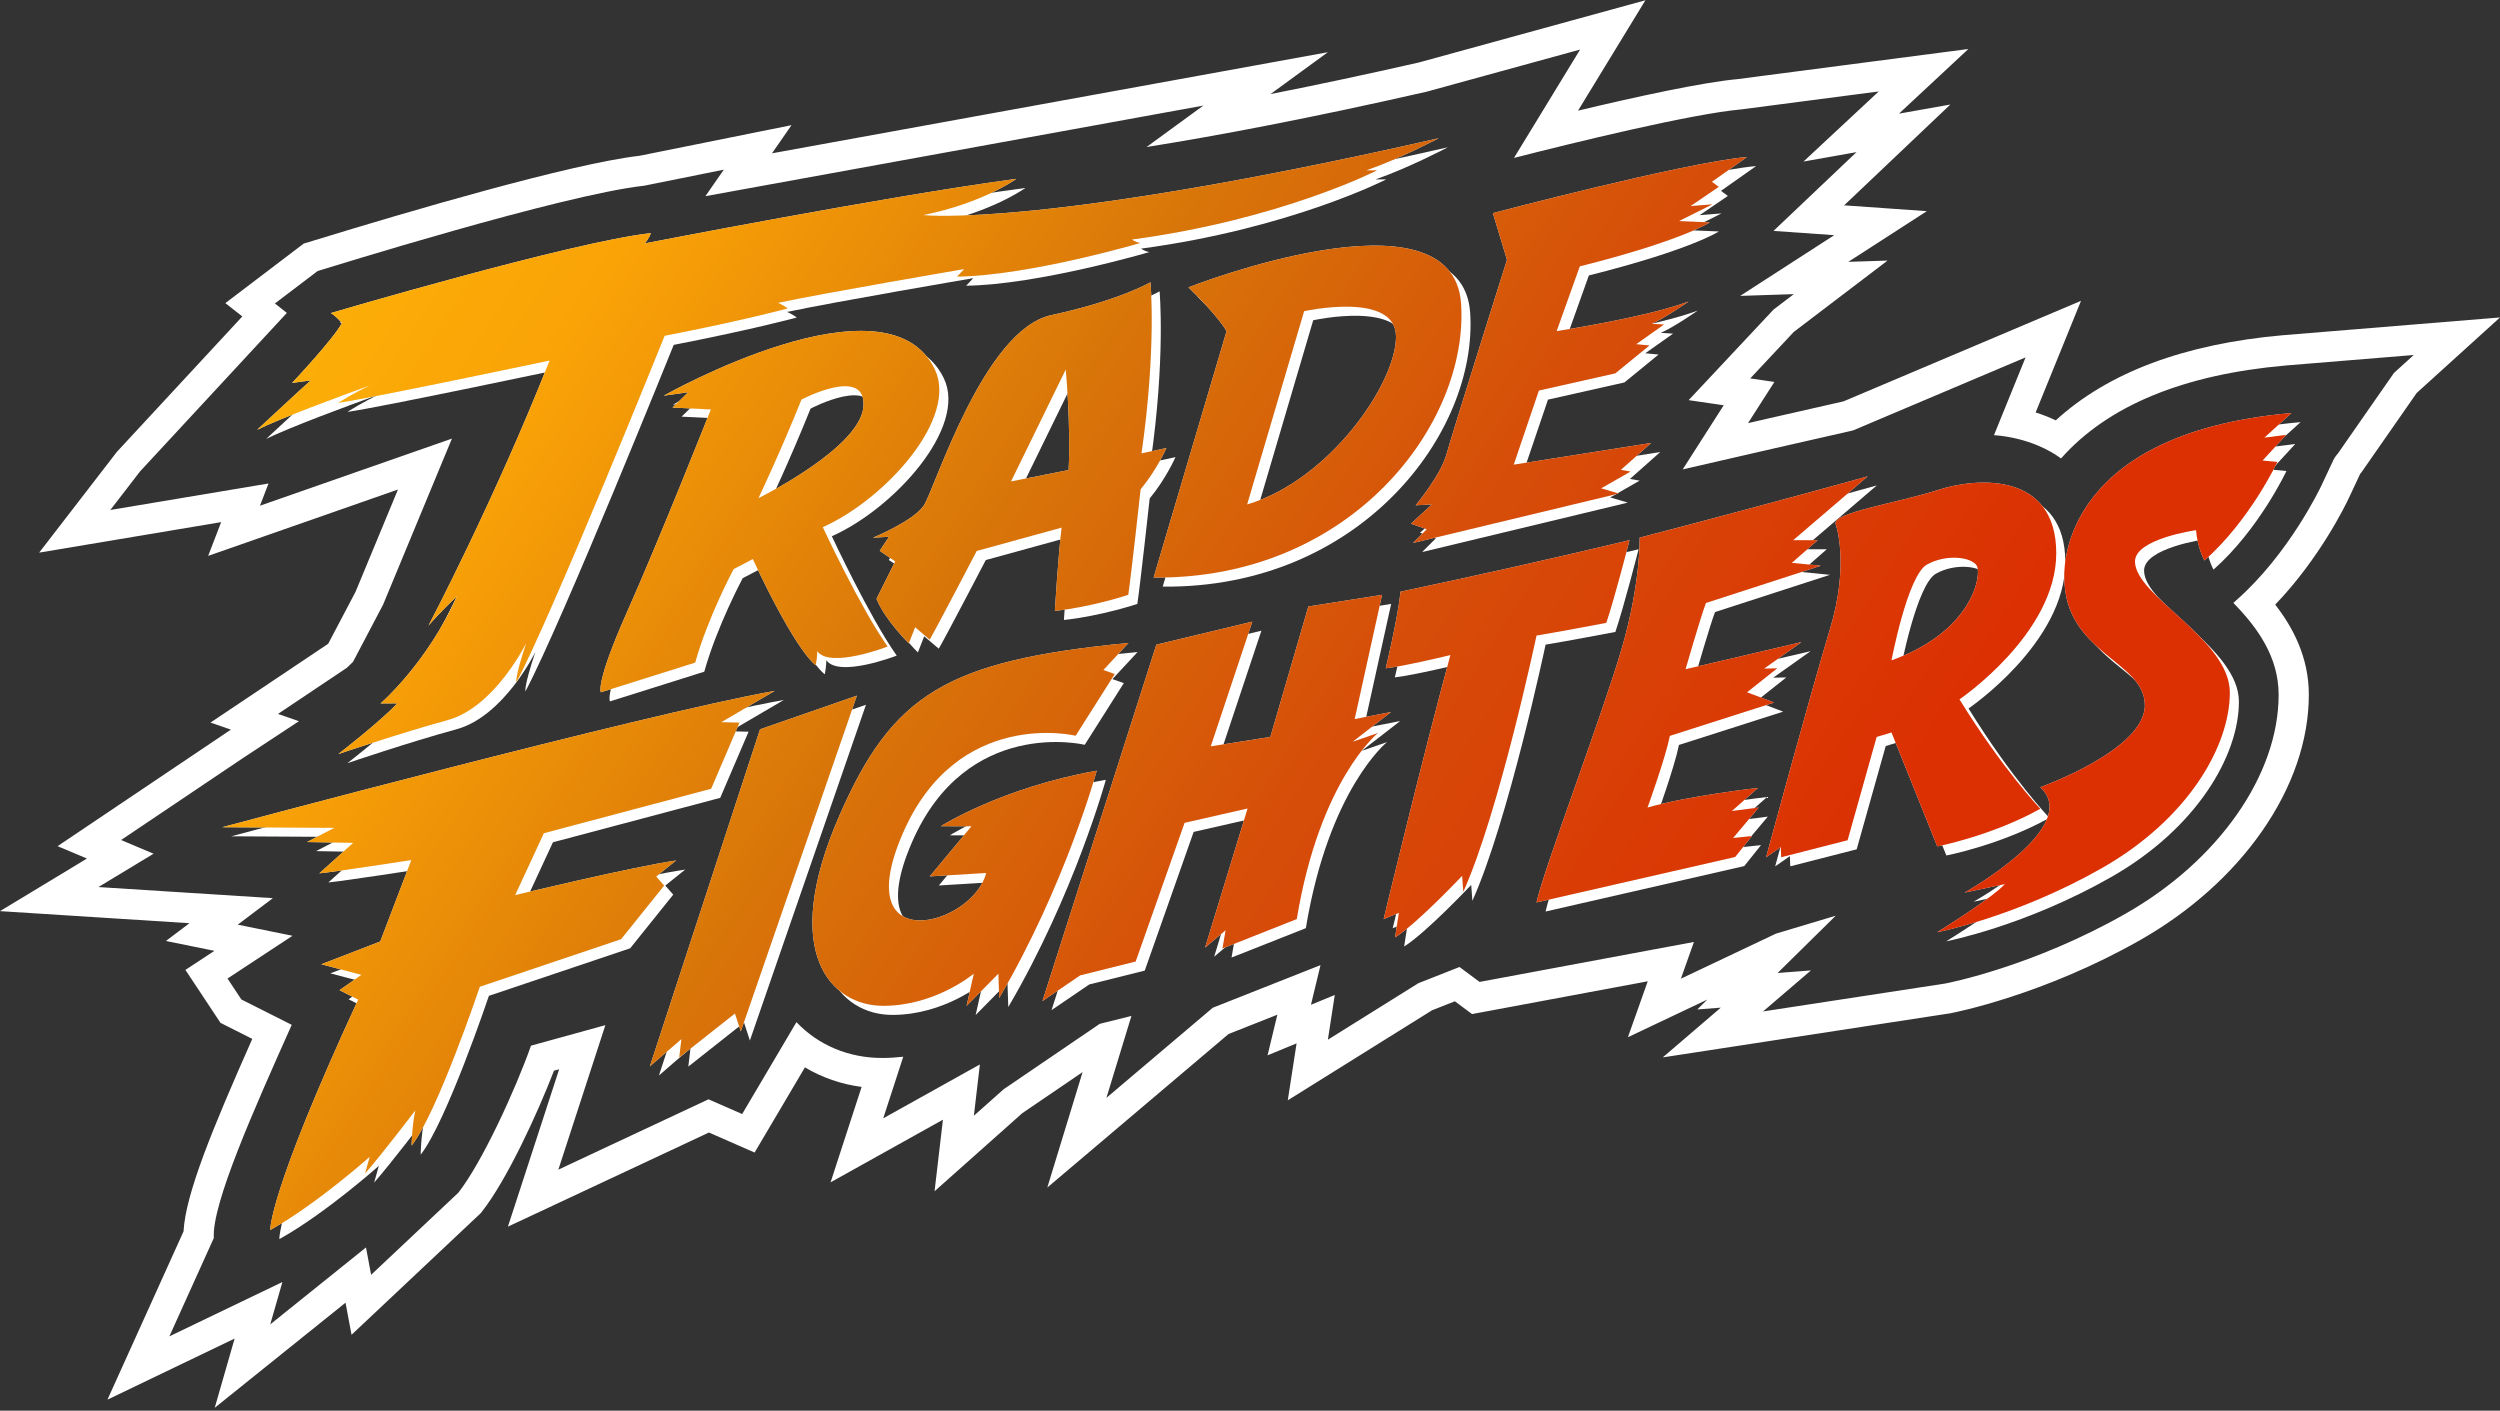
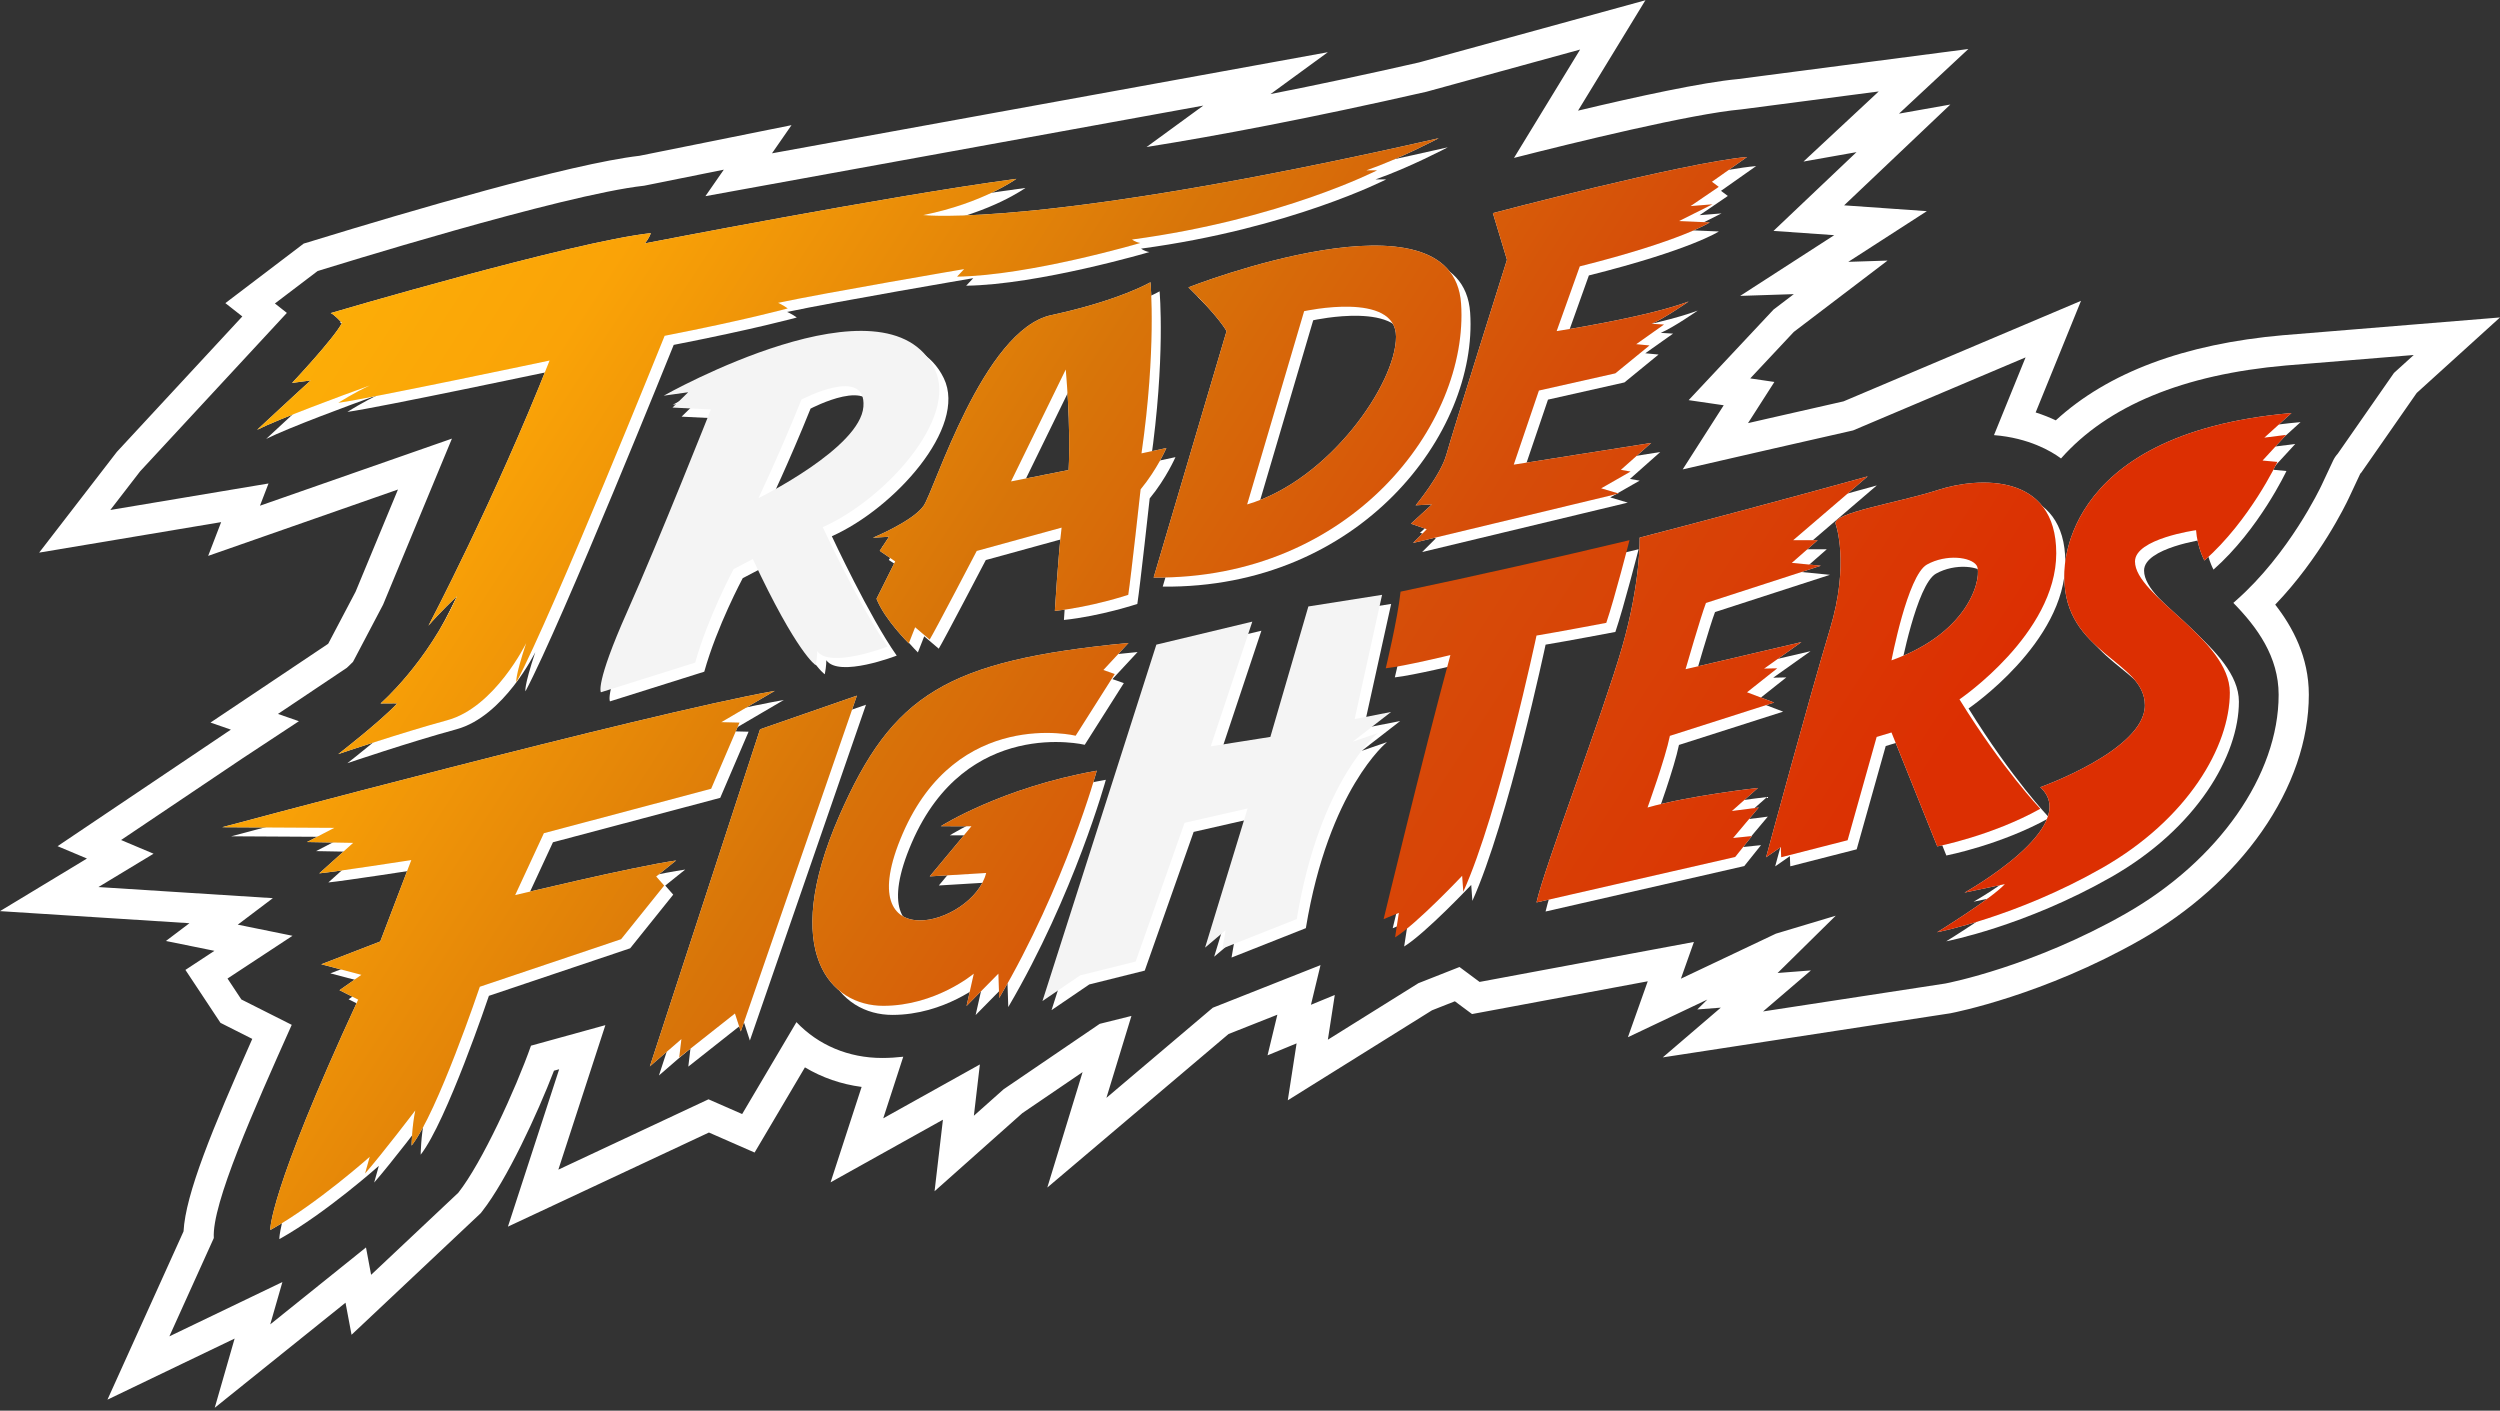
<svg xmlns="http://www.w3.org/2000/svg" width="498" height="281" viewBox="0 0 498 281" fill="none">
  <rect x="0" y="0" width="498" height="281" fill="#333333" stroke="none" />
  <path d="M314.748 9.887L301.586 31.458C313.547 28.406 336.886 22.681 346.893 21.788L374.243 18.217L359.253 32.182L369.816 30.306L353.282 45.995L365.376 46.846L346.64 58.941L357.329 58.591L353.294 61.661L336.379 79.709L343.365 80.729L335.191 93.505L353.517 89.295L369.128 85.742L403.494 71.192L397.202 86.677C404.223 87.232 408.717 89.982 410.352 91.177C410.419 91.225 410.485 91.279 410.551 91.328C419.847 80.825 434.891 74.6 455.358 72.803L480.82 70.715L476.881 74.287L465.698 90.35C465.318 90.766 464.998 91.237 464.757 91.75L462.446 96.678C462.187 97.227 455.998 110.281 445.484 119.558L444.88 120.095C449.652 124.957 453.905 130.826 453.905 138.403C453.905 154.352 441.931 171.471 423.394 182.015C405.02 192.475 388.226 195.781 387.52 195.914L351.2 201.481L360.737 193.308L354.096 193.82L365.678 182.408L353.758 185.985L334.835 194.955L337.429 187.637L294.733 195.6L290.734 192.626L282.542 195.853L264.512 207.109L265.887 198.2L261.14 200.154L263.046 192.252L241.589 200.739L220.398 218.691L225.381 202.374L219.065 203.949L199.925 216.978L193.995 222.256L195.19 212.038L175.941 222.769L179.928 210.5C178.571 210.656 177.166 210.747 175.718 210.747C169.028 210.747 163.002 208.189 158.653 203.611L147.837 221.918L141.135 218.981L111.222 232.994L120.59 204.208L105.775 208.298C102.686 217.038 96.02 231.582 91.297 237.59L73.925 253.943L72.905 248.49L53.831 263.818L56.256 255.379L33.738 266.201L42.593 246.614C42.159 239.882 50.574 221.02 58.114 204.148L48.077 199.093L45.32 194.924L58.265 186.407L47.365 184.193L54.35 178.915L19.605 176.701L30.589 170.06L24.117 167.333L48.3 151.07L59.544 143.663L55.37 142.215L69.081 133.034C69.081 133.034 69.551 132.612 70.317 131.84L76.313 120.445L90.025 87.37L51.786 100.738L53.487 96.31L21.975 101.588L27.911 93.891L57.143 62.331L54.76 60.455L63.278 53.982C65.28 53.391 112.03 38.775 128.311 36.995L144.182 33.798L140.52 39.077L239.701 21.034L228.391 29.286C242.639 27.018 260.959 23.556 284.141 18.278L314.76 9.869M327.826 0.036L313.155 4.066L282.669 12.438C272.281 14.803 262.401 16.908 253.081 18.742L264.512 10.399L238.61 15.111L153.779 30.541L157.67 24.931L142.981 27.893L127.37 31.036C113.653 32.616 81.049 42.225 62.759 47.835C62.12 48.028 61.715 48.155 61.565 48.203L60.503 48.517L59.622 49.187L51.105 55.659L44.892 60.382L48.27 63.036L23.483 89.795L23.296 89.994L23.127 90.212L17.192 97.909L7.8 110.082L22.965 107.542L44.053 104.007L41.465 110.733L53.765 106.432L79.275 97.51L70.83 117.875L65.395 128.202C65.395 128.202 65.335 128.257 65.311 128.281L51.998 137.196L41.93 143.934L45.995 145.346L44.964 146.027L44.94 146.045L44.916 146.064L20.733 162.326L11.467 168.558L17.318 171.019L16.468 171.538L0 181.497L19.206 182.721L37.737 183.904L33.05 187.444L42.714 189.405L41.99 189.881L36.935 193.205L40.277 198.248L43.034 202.416L43.92 203.749L45.35 204.473L50.254 206.947C42.243 225.007 36.959 237.88 36.561 245.293L28.231 263.716L21.402 278.814L36.338 271.636L46.737 266.641L42.774 280.431L57.601 268.517L68.827 259.499L70.028 265.887L78.057 258.329L95.429 241.976L95.761 241.662L96.039 241.306C100.961 235.038 107.005 221.961 110.353 213.28L111.384 212.997L105.485 231.118L101.178 244.346L113.779 238.447L141.22 225.598L145.418 227.438L150.316 229.585L153.037 224.983L160.342 212.617C163.75 214.656 167.574 215.983 171.634 216.514L170.204 220.905L165.451 235.521L178.879 228.035L187.831 223.046L186.166 237.295L198.001 226.762L203.641 221.744L215.651 213.564L214.626 216.924L208.623 236.559L224.289 223.288L244.726 205.975L254.45 202.127L252.496 210.222L258.281 207.839L256.525 219.18L267.691 212.213L285.257 201.252L289.811 199.455L291.114 200.426L293.231 202L295.825 201.518L328.23 195.473L324.279 206.615L337.405 200.39L340.101 199.111L338.099 201.083L342.786 200.721L331.222 210.632L352.099 207.429L388.419 201.861L388.534 201.843L388.642 201.819C389.39 201.674 407.119 198.188 426.362 187.239C436.23 181.623 444.585 174.168 450.527 165.674C456.673 156.891 459.919 147.451 459.919 138.385C459.919 130.911 456.734 124.951 453.223 120.445C462.133 111.161 467.26 100.551 467.881 99.23L470.161 94.362L470.385 94.114L470.614 93.782L481.405 78.28L484.838 75.167L498 63.236L480.295 64.683L454.834 66.77H454.815H454.797C435.12 68.502 419.913 74.202 409.514 83.733C408.356 83.19 407.016 82.641 405.502 82.159L409.049 73.436L414.538 59.924L401.105 65.612L367.234 79.951L352.147 83.383L348.202 84.288L348.42 83.95L353.457 76.084L348.649 75.378L357.323 66.119L360.955 63.356L375.999 51.907L368.181 52.16L368.621 51.877L383.829 42.062L367.349 40.904L373.942 34.649L388.51 20.823L378.279 22.639L378.327 22.591L392.099 9.76L373.435 12.197L346.206 15.75C339.07 16.408 325.986 19.261 314.344 22.042L319.869 12.987L327.796 0L327.826 0.036Z" fill="white" />
  <path d="M145.496 145.666L149.115 145.756L143.47 158.93L110.148 167.78L104.429 180.115C104.429 180.115 127.538 174.536 136.496 173.215L132.521 176.406L134.107 178.216L125.53 188.899L97.389 198.369C97.361 198.454 88.948 223.456 83.799 230.014C83.799 230.014 83.841 226.352 84.535 223.01C84.535 223.01 77.924 231.703 74.534 235.563L75.463 232.24C75.463 232.24 64.966 241.596 55.876 246.705C55.797 246.747 55.719 246.79 55.647 246.832C55.647 246.832 55.194 239.768 73.158 200.933L69.436 199.057L73.804 195.998L65.805 193.893L77.556 189.351L83.745 173.136C83.685 173.146 68.412 175.501 65.407 175.784L72.163 169.71L62.964 169.541L68.411 166.718L46.062 166.591C46.13 166.573 129.908 144.12 156.143 139.429L145.496 145.666Z" fill="white" />
  <path d="M149.375 207.273L148.211 203.696L137.112 212.467L137.546 208.792L131.26 214.234L153.211 147.083L172.503 140.382L149.375 207.273Z" fill="white" />
  <path d="M221.598 135.278L223.866 136.074L216.079 148.362C216.017 148.347 192.509 142.695 181.623 167.87C170.723 193.079 195.696 186.154 198.254 175.706L187.016 176.388L195.322 166.404L189.23 166.392L189.235 166.38C189.235 166.38 201.312 158.707 220.283 155.335C220.283 155.335 214.046 178.113 200.847 200.607L200.691 195.757L194.345 202.199L195.793 195.757C195.75 195.793 188.175 202.169 177.763 202.169C167.321 202.169 157.072 191.607 168.992 164.336C179.584 140.104 190.279 133.408 226.605 129.886L221.598 135.278Z" fill="white" />
  <path d="M271.66 145.05L278.915 143.631L271.255 149.568L276.292 147.825C276.276 147.839 264.707 157.135 260.126 184.887L245.323 190.744L245.95 187.113L241.86 190.576L250.33 162.858L237.776 165.716L228.035 193.344L216.984 196.101L209.467 201.216L232.155 130.223L251.27 125.639L242.989 150.479L254.866 148.604L262.437 122.617L277.119 120.301L271.66 145.05Z" fill="white" />
  <path d="M326.408 109.412C326.408 109.412 323.472 120.908 321.782 125.881C321.544 125.926 312.301 127.687 307.883 128.413C307.883 128.413 300.452 163.557 293.297 179.452L293.068 176.273C293.068 176.273 284.062 185.828 279.707 188.543L280.461 183.65L277.426 184.899C277.426 184.899 285.214 152.597 290.727 132.298C290.684 132.309 281.616 134.513 277.849 134.935C277.849 134.935 280.189 125.295 280.805 119.667C296.621 116.331 311.774 112.905 326.408 109.412Z" fill="white" />
  <path d="M452.862 88.992L457.216 88.438L452.511 93.547L455.461 93.825C455.461 93.825 450.014 105.449 440.929 113.466C440.929 113.466 439.53 110.956 439.264 107.421C439.217 107.428 427.097 109.119 427.097 113.653C427.097 120.578 445.99 129.107 445.99 139.772C445.99 150.437 437.672 164.969 420.51 174.735C403.355 184.501 387.683 187.511 387.683 187.511C387.683 187.511 398.444 180.888 401.183 177.926L393.136 179.621C393.136 179.621 416.734 166.465 408.229 158.623C408.319 158.591 429.064 151.202 429.064 142.312C429.064 133.402 413.031 131.984 413.031 116.856C413.024 116.761 410.961 88.245 458.272 84.089L452.862 88.992Z" fill="white" />
  <path d="M359.018 109.412H363.898L358.735 113.936L364.526 114.503L341.633 121.923C340.596 124.624 337.576 135.107 337.574 135.115L360.659 129.716L353.221 134.995L355.833 134.94L349.813 139.712L355.206 141.757L334.449 148.392C333.558 152.836 330.009 162.637 329.997 162.67C338.4 160.275 351.997 158.768 351.997 158.768L346.803 163.358H346.815L352.148 162.67L347.045 168.739L350.791 168.353L347.455 172.521L307.877 181.575C309.361 174.813 321.16 143.826 324.924 130.766C328.688 117.706 328.423 108.905 328.423 108.905C353.825 102.302 373.811 96.709 373.857 96.696L359.018 109.412Z" fill="white" />
  <path fill-rule="evenodd" clip-rule="evenodd" d="M387.906 99.399C395.971 96.793 411.413 95.991 411.414 112.024C411.414 128.037 392.183 141.09 392.135 141.123C400.773 155.113 408.203 162.885 408.234 162.918C398.606 168.291 387.765 170.405 387.713 170.416L378.592 147.716L375.636 148.609L369.851 169.185L356.623 172.569L356.539 170.549L353.613 172.582C353.613 172.582 362.359 140.279 366.335 127.141C370.305 114.018 367.482 106.233 367.475 106.215C366.685 103.941 379.847 102.011 387.906 99.399ZM395.573 114.479C394.493 112.748 389.499 112.121 385.644 114.274C381.796 116.434 378.592 133.354 378.592 133.354C394.83 127.563 396.653 116.205 395.573 114.479Z" fill="white" />
  <path d="M288.405 29.341C288.357 29.366 280.627 33.444 274.006 35.735H276.136C276.122 35.742 257.069 45.521 227.305 49.525C227.31 49.529 227.942 50.044 228.958 50.212C228.946 50.216 206.882 56.715 192.457 56.914L193.869 55.412C193.869 55.412 166.392 60.093 156.795 62.138C156.801 62.14 157.656 62.485 158.725 63.248C158.725 63.248 150.334 65.552 134.204 68.701C134.153 68.829 111.967 123.948 104.676 137.703C104.674 137.699 104.297 136.954 106.625 129.916C106.625 129.916 100.394 142.692 90.923 145.274C81.453 147.855 69.189 152.03 69.189 152.03C69.189 152.03 77.447 145.641 80.94 141.938C80.94 141.938 80.343 141.889 77.616 141.938C77.675 141.886 86.895 133.908 92.848 120.554C92.848 120.554 89.113 124.118 87.153 126.453C87.189 126.384 100.277 101.531 111.294 73.623C111.294 73.623 75.18 81.254 69.201 82.05C69.211 82.044 72.397 80.009 75.457 78.606L75.481 78.594C69.593 80.723 57.577 85.157 53.023 87.431C53.023 87.431 62.391 78.726 63.712 77.586L59.99 78.093C59.997 78.086 68.345 69.224 69.925 66.149C69.925 66.149 68.484 64.515 67.693 64.177C67.758 64.158 115.877 49.952 131.454 48.252C131.454 48.252 131.194 49.187 130.259 50.297C130.306 50.287 178.728 40.843 204.262 37.436C204.262 37.436 197.651 42.256 185.713 44.657C185.81 44.668 209.287 47.358 288.405 29.341Z" fill="white" />
  <path d="M278.934 143.627L278.915 143.631L278.928 143.621L278.934 143.627Z" fill="white" />
  <path fill-rule="evenodd" clip-rule="evenodd" d="M134.023 80.632C134.121 80.577 178.437 55.53 188.011 75.354C192.747 85.15 178.094 101.305 165.704 106.818C165.704 106.818 173.197 122.93 178.626 130.597C178.626 130.597 167.11 135.073 164.601 131.514C164.601 131.531 164.634 132.59 164.299 134.313C164.299 134.313 160.619 132.099 151.77 113.17L147.951 115.173C147.923 115.227 142.847 124.676 140.29 133.801L121.506 139.712C121.506 139.712 120.306 138.113 126.76 123.624C133.215 109.141 143.416 83.377 143.416 83.377L135.773 82.997L138.897 79.945L134.023 80.632ZM173.8 82.829C174.438 74.581 161.515 81.372 161.464 81.399C157.249 91.885 153.022 100.762 152.892 101.045C153.213 100.888 173.16 91.017 173.8 82.829Z" fill="white" />
  <path fill-rule="evenodd" clip-rule="evenodd" d="M230.99 58.03C230.99 58.03 232.197 71.343 229.193 92.124L234.151 91.062C234.151 91.062 232.318 95.291 229.018 99.29C229.011 99.355 227.135 116.501 226.557 120.301C226.53 120.309 219.335 122.715 211.935 123.498C211.935 123.498 212.604 112.453 213.286 106.909L196.372 111.56C196.351 111.599 187.956 127.685 186.998 129.216L184.102 126.755L182.842 129.964C182.842 129.964 178.034 125.229 176.411 121.091L180.127 113.641L177.05 111.542L178.902 108.73L175.687 108.93C175.707 108.921 183.592 105.668 185.773 102.602C187.951 99.537 197.621 67.519 211.241 64.581C224.837 61.644 230.963 58.046 230.99 58.03ZM203.206 97.71L214.68 95.435C215.131 86.421 214.113 75.475 214.106 75.409L203.206 97.71Z" fill="white" />
  <path d="M321.781 125.886C321.782 125.885 321.782 125.883 321.782 125.881C321.785 125.88 321.787 125.88 321.787 125.88L321.781 125.886Z" fill="white" />
  <path fill-rule="evenodd" clip-rule="evenodd" d="M238.543 59.05C238.596 59.029 291.253 38.347 292.857 62.295C294.455 86.261 270.899 117.254 231.612 116.856L246.137 67.778C246.137 67.778 244.695 65.009 238.543 59.05ZM279.893 68.888C279.893 59.76 261.661 63.781 261.592 63.796L250.239 102.294C266.586 97.499 279.893 78.226 279.893 68.888Z" fill="white" />
  <path d="M342.821 38.015L344.185 39.034L338.562 42.865L342.93 42.509L336.27 45.845L342.393 46.111C342.393 46.111 336.855 49.76 316.502 54.869L311.894 67.766C311.922 67.761 329.804 65.025 338.182 61.867C338.182 61.867 333.393 65.22 330.823 66.306L333.278 66.457L327.741 70.372L330.383 70.625L323.584 76.181L308.359 79.607L303.346 94.368L330.726 90.043L324.682 95.405L326.619 95.743L320.762 99.085L324.254 100.123L283.289 109.967L286.016 107.241L282.867 106.131L287.041 102.294L283.808 102.469C283.84 102.431 288.83 96.412 289.937 92.335V92.347C291.047 88.256 301.995 53.566 301.995 53.566L299.191 44.264C299.319 44.23 337.347 34.189 349.824 33.081L342.821 38.015Z" fill="white" />
  <path d="M143.687 143.856L147.306 143.946L141.66 157.12L108.338 165.97L102.619 178.305C102.619 178.305 125.729 172.726 134.687 171.405L130.711 174.596L132.298 176.405L123.72 187.088L95.58 196.559C95.551 196.643 87.138 221.646 81.989 228.204C81.989 228.204 82.032 224.542 82.725 221.2C82.725 221.2 76.114 229.892 72.724 233.753L73.653 230.429C73.653 230.429 63.157 239.786 54.066 244.895C53.988 244.937 53.909 244.979 53.837 245.021C53.837 245.021 53.385 237.958 71.349 199.123L67.627 197.246L71.994 194.188L63.996 192.083L75.746 187.541L81.935 171.326C81.875 171.335 66.602 173.691 63.597 173.974L70.353 167.899L61.154 167.731L66.601 164.908L44.252 164.781C44.32 164.763 128.098 142.309 154.334 137.618L143.687 143.856Z" fill="#F4F4F4" />
  <path d="M143.687 143.856L147.306 143.946L141.66 157.12L108.338 165.97L102.619 178.305C102.619 178.305 125.729 172.726 134.687 171.405L130.711 174.596L132.298 176.405L123.72 187.088L95.58 196.559C95.551 196.643 87.138 221.646 81.989 228.204C81.989 228.204 82.032 224.542 82.725 221.2C82.725 221.2 76.114 229.892 72.724 233.753L73.653 230.429C73.653 230.429 63.157 239.786 54.066 244.895C53.988 244.937 53.909 244.979 53.837 245.021C53.837 245.021 53.385 237.958 71.349 199.123L67.627 197.246L71.994 194.188L63.996 192.083L75.746 187.541L81.935 171.326C81.875 171.335 66.602 173.691 63.597 173.974L70.353 167.899L61.154 167.731L66.601 164.908L44.252 164.781C44.32 164.763 128.098 142.309 154.334 137.618L143.687 143.856Z" fill="url(#paint0_linear_2378_62447)" />
  <path d="M147.566 205.462L146.401 201.885L135.302 210.656L135.736 206.982L129.451 212.423L151.402 145.273L170.693 138.571L147.566 205.462Z" fill="#F4F4F4" />
  <path d="M147.566 205.462L146.401 201.885L135.302 210.656L135.736 206.982L129.451 212.423L151.402 145.273L170.693 138.571L147.566 205.462Z" fill="url(#paint1_linear_2378_62447)" />
  <path d="M219.789 133.468L222.057 134.264L214.269 146.552C214.207 146.537 190.699 140.884 179.813 166.06C168.913 191.268 193.886 184.343 196.444 173.896L185.206 174.577L193.512 164.594L187.42 164.582L187.426 164.57C187.426 164.57 199.502 156.897 218.473 153.525C218.473 153.525 212.236 176.303 199.038 198.797L198.881 193.947L192.535 200.389L193.983 193.947C193.941 193.983 186.365 200.359 175.953 200.359C165.511 200.359 155.263 189.797 167.182 162.525C177.775 138.294 188.47 131.598 224.795 128.075L219.789 133.468Z" fill="#F4F4F4" />
  <path d="M219.789 133.468L222.057 134.264L214.269 146.552C214.207 146.537 190.699 140.884 179.813 166.06C168.913 191.268 193.886 184.343 196.444 173.896L185.206 174.577L193.512 164.594L187.42 164.582L187.426 164.57C187.426 164.57 199.502 156.897 218.473 153.525C218.473 153.525 212.236 176.303 199.038 198.797L198.881 193.947L192.535 200.389L193.983 193.947C193.941 193.983 186.365 200.359 175.953 200.359C165.511 200.359 155.263 189.797 167.182 162.525C177.775 138.294 188.47 131.598 224.795 128.075L219.789 133.468Z" fill="url(#paint2_linear_2378_62447)" />
  <path d="M269.85 143.24L277.105 141.82L269.446 147.758L274.483 146.015C274.466 146.029 262.898 155.325 258.317 183.077L243.514 188.934L244.141 185.303L240.051 188.765L248.52 161.047L235.967 163.906L226.225 191.534L215.174 194.29L207.658 199.406L230.345 128.413L249.461 123.829L241.179 148.669L253.056 146.793L260.627 120.807L275.309 118.49L269.85 143.24Z" fill="#F4F4F4" />
-   <path d="M269.85 143.24L277.105 141.82L269.446 147.758L274.483 146.015C274.466 146.029 262.898 155.325 258.317 183.077L243.514 188.934L244.141 185.303L240.051 188.765L248.52 161.047L235.967 163.906L226.225 191.534L215.174 194.29L207.658 199.406L230.345 128.413L249.461 123.829L241.179 148.669L253.056 146.793L260.627 120.807L275.309 118.49L269.85 143.24Z" fill="url(#paint3_linear_2378_62447)" />
-   <path d="M324.598 107.602C324.598 107.602 321.662 119.097 319.973 124.071C319.734 124.116 310.491 125.877 306.073 126.603C306.073 126.603 298.642 161.747 291.488 177.642L291.259 174.462C291.259 174.462 282.252 184.018 277.897 186.732L278.651 181.84L275.617 183.089C275.617 183.089 283.404 150.786 288.918 130.488C288.874 130.499 279.806 132.703 276.039 133.124C276.039 133.124 278.38 123.484 278.995 117.856C294.811 114.521 309.964 111.094 324.598 107.602Z" fill="#F4F4F4" />
  <path d="M324.598 107.602C324.598 107.602 321.662 119.097 319.973 124.071C319.734 124.116 310.491 125.877 306.073 126.603C306.073 126.603 298.642 161.747 291.488 177.642L291.259 174.462C291.259 174.462 282.252 184.018 277.897 186.732L278.651 181.84L275.617 183.089C275.617 183.089 283.404 150.786 288.918 130.488C288.874 130.499 279.806 132.703 276.039 133.124C276.039 133.124 278.38 123.484 278.995 117.856C294.811 114.521 309.964 111.094 324.598 107.602Z" fill="url(#paint4_linear_2378_62447)" />
  <path d="M451.053 87.181L455.407 86.628L450.701 91.737L453.651 92.015C453.651 92.015 448.204 103.639 439.12 111.656C439.12 111.656 437.72 109.146 437.455 105.611C437.408 105.618 425.288 107.309 425.288 111.842C425.288 118.767 444.181 127.297 444.181 137.962C444.181 148.627 435.862 163.158 418.701 172.924C401.545 182.69 385.873 185.701 385.873 185.701C385.873 185.701 396.635 179.077 399.373 176.115L391.327 177.811C391.327 177.811 414.924 164.654 406.419 156.812C406.51 156.78 427.255 149.391 427.255 140.501C427.254 131.592 411.221 130.174 411.221 115.045C411.214 114.951 409.152 86.434 456.462 82.279L451.053 87.181Z" fill="#F4F4F4" />
  <path d="M451.053 87.181L455.407 86.628L450.701 91.737L453.651 92.015C453.651 92.015 448.204 103.639 439.12 111.656C439.12 111.656 437.72 109.146 437.455 105.611C437.408 105.618 425.288 107.309 425.288 111.842C425.288 118.767 444.181 127.297 444.181 137.962C444.181 148.627 435.862 163.158 418.701 172.924C401.545 182.69 385.873 185.701 385.873 185.701C385.873 185.701 396.635 179.077 399.373 176.115L391.327 177.811C391.327 177.811 414.924 164.654 406.419 156.812C406.51 156.78 427.255 149.391 427.255 140.501C427.254 131.592 411.221 130.174 411.221 115.045C411.214 114.951 409.152 86.434 456.462 82.279L451.053 87.181Z" fill="url(#paint5_linear_2378_62447)" />
  <path d="M357.209 107.602H362.089L356.925 112.126L362.716 112.693L339.824 120.113C338.787 122.814 335.767 133.297 335.764 133.305L358.849 127.906L351.411 133.184L354.023 133.13L348.004 137.902L353.396 139.946L332.639 146.582C331.748 151.026 328.199 160.827 328.188 160.86C336.59 158.465 350.187 156.957 350.187 156.957L344.993 161.548H345.005L350.338 160.86L345.235 166.929L348.981 166.542L345.645 170.711L306.068 179.765C307.552 173.002 319.35 142.016 323.114 128.956C326.878 115.896 326.614 107.095 326.614 107.095C352.016 100.491 372.002 94.899 372.048 94.886L357.209 107.602Z" fill="#F4F4F4" />
  <path d="M357.209 107.602H362.089L356.925 112.126L362.716 112.693L339.824 120.113C338.787 122.814 335.767 133.297 335.764 133.305L358.849 127.906L351.411 133.184L354.023 133.13L348.004 137.902L353.396 139.946L332.639 146.582C331.748 151.026 328.199 160.827 328.188 160.86C336.59 158.465 350.187 156.957 350.187 156.957L344.993 161.548H345.005L350.338 160.86L345.235 166.929L348.981 166.542L345.645 170.711L306.068 179.765C307.552 173.002 319.35 142.016 323.114 128.956C326.878 115.896 326.614 107.095 326.614 107.095C352.016 100.491 372.002 94.899 372.048 94.886L357.209 107.602Z" fill="url(#paint6_linear_2378_62447)" />
  <path fill-rule="evenodd" clip-rule="evenodd" d="M386.097 97.588C394.162 94.983 409.604 94.18 409.604 110.214C409.604 126.227 390.374 139.28 390.325 139.313C398.963 153.303 406.394 161.075 406.425 161.107C396.796 166.481 385.955 168.595 385.903 168.605L376.783 145.906L373.827 146.799L368.042 167.375L354.813 170.759L354.729 168.738L351.803 170.771C351.803 170.771 360.55 138.469 364.525 125.331C368.496 112.208 365.672 104.423 365.666 104.405C364.875 102.131 378.038 100.2 386.097 97.588ZM393.764 112.669C392.684 110.938 387.689 110.311 383.835 112.464C379.986 114.623 376.783 131.544 376.783 131.544C393.021 125.753 394.843 114.395 393.764 112.669Z" fill="#F4F4F4" />
  <path fill-rule="evenodd" clip-rule="evenodd" d="M386.097 97.588C394.162 94.983 409.604 94.18 409.604 110.214C409.604 126.227 390.374 139.28 390.325 139.313C398.963 153.303 406.394 161.075 406.425 161.107C396.796 166.481 385.955 168.595 385.903 168.605L376.783 145.906L373.827 146.799L368.042 167.375L354.813 170.759L354.729 168.738L351.803 170.771C351.803 170.771 360.55 138.469 364.525 125.331C368.496 112.208 365.672 104.423 365.666 104.405C364.875 102.131 378.038 100.2 386.097 97.588ZM393.764 112.669C392.684 110.938 387.689 110.311 383.835 112.464C379.986 114.623 376.783 131.544 376.783 131.544C393.021 125.753 394.843 114.395 393.764 112.669Z" fill="url(#paint7_linear_2378_62447)" />
  <path d="M286.595 27.531C286.548 27.556 278.817 31.634 272.197 33.925H274.326C274.312 33.932 255.259 43.711 225.495 47.715C225.5 47.718 226.133 48.234 227.148 48.402C227.136 48.406 205.073 54.905 190.648 55.104L192.059 53.602C192.059 53.602 164.583 58.282 154.985 60.327C154.992 60.33 155.846 60.675 156.916 61.438C156.916 61.438 148.525 63.742 132.394 66.891C132.343 67.018 110.157 122.137 102.867 135.893C102.865 135.889 102.487 135.144 104.815 128.105C104.815 128.105 98.584 140.881 89.114 143.463C79.643 146.045 67.379 150.219 67.379 150.219C67.379 150.219 75.638 143.831 79.13 140.127C79.13 140.127 78.533 140.079 75.807 140.127C75.866 140.076 85.085 132.098 91.038 118.744C91.038 118.744 87.304 122.308 85.343 124.643C85.38 124.574 98.467 99.721 109.484 71.813C109.484 71.813 73.37 79.444 67.392 80.24C67.401 80.234 70.587 78.199 73.647 76.796L73.671 76.783C67.784 78.913 55.767 83.347 51.213 85.621C51.213 85.621 60.582 76.916 61.903 75.776L58.18 76.283C58.187 76.275 66.536 67.414 68.116 64.339C68.116 64.339 66.674 62.705 65.884 62.367C65.948 62.348 114.067 48.141 129.644 46.441C129.644 46.441 129.384 47.376 128.449 48.486C128.497 48.477 176.919 39.032 202.453 35.626C202.453 35.626 195.841 40.446 183.904 42.846C184 42.857 207.477 45.548 286.595 27.531Z" fill="#F4F4F4" />
  <path d="M286.595 27.531C286.548 27.556 278.817 31.634 272.197 33.925H274.326C274.312 33.932 255.259 43.711 225.495 47.715C225.5 47.718 226.133 48.234 227.148 48.402C227.136 48.406 205.073 54.905 190.648 55.104L192.059 53.602C192.059 53.602 164.583 58.282 154.985 60.327C154.992 60.33 155.846 60.675 156.916 61.438C156.916 61.438 148.525 63.742 132.394 66.891C132.343 67.018 110.157 122.137 102.867 135.893C102.865 135.889 102.487 135.144 104.815 128.105C104.815 128.105 98.584 140.881 89.114 143.463C79.643 146.045 67.379 150.219 67.379 150.219C67.379 150.219 75.638 143.831 79.13 140.127C79.13 140.127 78.533 140.079 75.807 140.127C75.866 140.076 85.085 132.098 91.038 118.744C91.038 118.744 87.304 122.308 85.343 124.643C85.38 124.574 98.467 99.721 109.484 71.813C109.484 71.813 73.37 79.444 67.392 80.24C67.401 80.234 70.587 78.199 73.647 76.796L73.671 76.783C67.784 78.913 55.767 83.347 51.213 85.621C51.213 85.621 60.582 76.916 61.903 75.776L58.18 76.283C58.187 76.275 66.536 67.414 68.116 64.339C68.116 64.339 66.674 62.705 65.884 62.367C65.948 62.348 114.067 48.141 129.644 46.441C129.644 46.441 129.384 47.376 128.449 48.486C128.497 48.477 176.919 39.032 202.453 35.626C202.453 35.626 195.841 40.446 183.904 42.846C184 42.857 207.477 45.548 286.595 27.531Z" fill="url(#paint8_linear_2378_62447)" />
  <path d="M277.125 141.817L277.105 141.82L277.119 141.81L277.125 141.817Z" fill="#F4F4F4" />
  <path d="M277.125 141.817L277.105 141.82L277.119 141.81L277.125 141.817Z" fill="url(#paint9_linear_2378_62447)" />
  <path fill-rule="evenodd" clip-rule="evenodd" d="M132.214 78.822C132.311 78.767 176.627 53.72 186.202 73.544C190.937 83.34 176.285 99.495 163.894 105.008C163.894 105.008 171.387 121.12 176.816 128.787C176.816 128.787 165.301 133.263 162.791 129.704C162.792 129.721 162.825 130.779 162.489 132.503C162.489 132.503 158.81 130.289 149.96 111.36L146.142 113.363C146.113 113.416 141.037 122.865 138.481 131.99L119.697 137.902C119.697 137.902 118.496 136.303 124.951 121.814C131.405 107.331 141.606 81.567 141.606 81.567L133.963 81.187L137.088 78.135L132.214 78.822ZM171.99 81.018C172.628 72.77 159.705 79.562 159.654 79.588C155.439 90.075 151.212 98.951 151.083 99.235C151.403 99.078 171.351 89.207 171.99 81.018Z" fill="#F4F4F4" />
-   <path fill-rule="evenodd" clip-rule="evenodd" d="M132.214 78.822C132.311 78.767 176.627 53.72 186.202 73.544C190.937 83.34 176.285 99.495 163.894 105.008C163.894 105.008 171.387 121.12 176.816 128.787C176.816 128.787 165.301 133.263 162.791 129.704C162.792 129.721 162.825 130.779 162.489 132.503C162.489 132.503 158.81 130.289 149.96 111.36L146.142 113.363C146.113 113.416 141.037 122.865 138.481 131.99L119.697 137.902C119.697 137.902 118.496 136.303 124.951 121.814C131.405 107.331 141.606 81.567 141.606 81.567L133.963 81.187L137.088 78.135L132.214 78.822ZM171.99 81.018C172.628 72.77 159.705 79.562 159.654 79.588C155.439 90.075 151.212 98.951 151.083 99.235C151.403 99.078 171.351 89.207 171.99 81.018Z" fill="url(#paint10_linear_2378_62447)" />
  <path fill-rule="evenodd" clip-rule="evenodd" d="M229.181 56.22C229.181 56.22 230.387 69.533 227.383 90.314L232.342 89.252C232.342 89.252 230.508 93.481 227.208 97.48C227.201 97.544 225.325 114.691 224.747 118.49C224.721 118.499 217.525 120.904 210.125 121.687C210.125 121.687 210.795 110.642 211.476 105.099L194.562 109.749C194.541 109.789 186.146 125.874 185.188 127.405L182.293 124.944L181.032 128.154C181.032 128.154 176.224 123.418 174.602 119.28L178.318 111.831L175.241 109.731L177.093 106.92L173.878 107.119C173.898 107.111 181.782 103.858 183.963 100.791C186.141 97.726 195.811 65.709 209.432 62.771C223.027 59.834 229.153 56.236 229.181 56.22ZM201.397 95.9L212.87 93.625C213.321 84.61 212.303 73.665 212.297 73.599L201.397 95.9Z" fill="#F4F4F4" />
  <path fill-rule="evenodd" clip-rule="evenodd" d="M229.181 56.22C229.181 56.22 230.387 69.533 227.383 90.314L232.342 89.252C232.342 89.252 230.508 93.481 227.208 97.48C227.201 97.544 225.325 114.691 224.747 118.49C224.721 118.499 217.525 120.904 210.125 121.687C210.125 121.687 210.795 110.642 211.476 105.099L194.562 109.749C194.541 109.789 186.146 125.874 185.188 127.405L182.293 124.944L181.032 128.154C181.032 128.154 176.224 123.418 174.602 119.28L178.318 111.831L175.241 109.731L177.093 106.92L173.878 107.119C173.898 107.111 181.782 103.858 183.963 100.791C186.141 97.726 195.811 65.709 209.432 62.771C223.027 59.834 229.153 56.236 229.181 56.22ZM201.397 95.9L212.87 93.625C213.321 84.61 212.303 73.665 212.297 73.599L201.397 95.9Z" fill="url(#paint11_linear_2378_62447)" />
  <path d="M319.972 124.076C319.972 124.074 319.972 124.072 319.973 124.071C319.976 124.07 319.978 124.07 319.978 124.07L319.972 124.076Z" fill="#F4F4F4" />
  <path d="M319.972 124.076C319.972 124.074 319.972 124.072 319.973 124.071C319.976 124.07 319.978 124.07 319.978 124.07L319.972 124.076Z" fill="url(#paint12_linear_2378_62447)" />
  <path fill-rule="evenodd" clip-rule="evenodd" d="M236.733 57.239C236.787 57.218 289.443 36.537 291.047 60.485C292.646 84.451 269.09 115.443 229.802 115.045L244.328 65.968C244.328 65.968 242.886 63.199 236.733 57.239ZM278.084 67.078C278.084 57.95 259.851 61.971 259.782 61.986L248.429 100.484C264.777 95.688 278.084 76.415 278.084 67.078Z" fill="#F4F4F4" />
  <path fill-rule="evenodd" clip-rule="evenodd" d="M236.733 57.239C236.787 57.218 289.443 36.537 291.047 60.485C292.646 84.451 269.09 115.443 229.802 115.045L244.328 65.968C244.328 65.968 242.886 63.199 236.733 57.239ZM278.084 67.078C278.084 57.95 259.851 61.971 259.782 61.986L248.429 100.484C264.777 95.688 278.084 76.415 278.084 67.078Z" fill="url(#paint13_linear_2378_62447)" />
  <path d="M341.012 36.205L342.375 37.224L336.753 41.055L341.12 40.699L334.461 44.035L340.584 44.3C340.584 44.3 335.046 47.949 314.693 53.059L310.084 65.955C310.113 65.951 327.995 63.215 336.373 60.056C336.373 60.056 331.583 63.41 329.013 64.496L331.469 64.646L325.931 68.561L328.573 68.815L321.775 74.37L306.549 77.797L301.537 92.558L328.917 88.233L322.873 93.595L324.809 93.933L318.952 97.275L322.445 98.312L281.48 108.157L284.206 105.43L281.057 104.32L285.232 100.484L281.999 100.659C282.03 100.621 287.021 94.602 288.127 90.525V90.537C289.237 86.446 300.186 51.756 300.186 51.756L297.381 42.454C297.509 42.42 335.537 32.378 348.015 31.27L341.012 36.205Z" fill="#F4F4F4" />
  <path d="M341.012 36.205L342.375 37.224L336.753 41.055L341.12 40.699L334.461 44.035L340.584 44.3C340.584 44.3 335.046 47.949 314.693 53.059L310.084 65.955C310.113 65.951 327.995 63.215 336.373 60.056C336.373 60.056 331.583 63.41 329.013 64.496L331.469 64.646L325.931 68.561L328.573 68.815L321.775 74.37L306.549 77.797L301.537 92.558L328.917 88.233L322.873 93.595L324.809 93.933L318.952 97.275L322.445 98.312L281.48 108.157L284.206 105.43L281.057 104.32L285.232 100.484L281.999 100.659C282.03 100.621 287.021 94.602 288.127 90.525V90.537C289.237 86.446 300.186 51.756 300.186 51.756L297.381 42.454C297.509 42.42 335.537 32.378 348.015 31.27L341.012 36.205Z" fill="url(#paint14_linear_2378_62447)" />
  <defs>
    <linearGradient id="paint0_linear_2378_62447" x1="66.722" y1="-31.48" x2="375.264" y2="168.49" gradientUnits="userSpaceOnUse">
      <stop stop-color="#FFBA08" />
      <stop offset="0.25" stop-color="#FAA307" />
      <stop offset="0.5" stop-color="#D87509" />
      <stop offset="0.72" stop-color="#D64D09" />
      <stop offset="1" stop-color="#DC2F02" />
    </linearGradient>
    <linearGradient id="paint1_linear_2378_62447" x1="66.722" y1="-31.48" x2="375.264" y2="168.49" gradientUnits="userSpaceOnUse">
      <stop stop-color="#FFBA08" />
      <stop offset="0.25" stop-color="#FAA307" />
      <stop offset="0.5" stop-color="#D87509" />
      <stop offset="0.72" stop-color="#D64D09" />
      <stop offset="1" stop-color="#DC2F02" />
    </linearGradient>
    <linearGradient id="paint2_linear_2378_62447" x1="66.722" y1="-31.48" x2="375.264" y2="168.49" gradientUnits="userSpaceOnUse">
      <stop stop-color="#FFBA08" />
      <stop offset="0.25" stop-color="#FAA307" />
      <stop offset="0.5" stop-color="#D87509" />
      <stop offset="0.72" stop-color="#D64D09" />
      <stop offset="1" stop-color="#DC2F02" />
    </linearGradient>
    <linearGradient id="paint3_linear_2378_62447" x1="66.722" y1="-31.48" x2="375.264" y2="168.49" gradientUnits="userSpaceOnUse">
      <stop stop-color="#FFBA08" />
      <stop offset="0.25" stop-color="#FAA307" />
      <stop offset="0.5" stop-color="#D87509" />
      <stop offset="0.72" stop-color="#D64D09" />
      <stop offset="1" stop-color="#DC2F02" />
    </linearGradient>
    <linearGradient id="paint4_linear_2378_62447" x1="66.722" y1="-31.48" x2="375.264" y2="168.49" gradientUnits="userSpaceOnUse">
      <stop stop-color="#FFBA08" />
      <stop offset="0.25" stop-color="#FAA307" />
      <stop offset="0.5" stop-color="#D87509" />
      <stop offset="0.72" stop-color="#D64D09" />
      <stop offset="1" stop-color="#DC2F02" />
    </linearGradient>
    <linearGradient id="paint5_linear_2378_62447" x1="66.722" y1="-31.48" x2="375.264" y2="168.49" gradientUnits="userSpaceOnUse">
      <stop stop-color="#FFBA08" />
      <stop offset="0.25" stop-color="#FAA307" />
      <stop offset="0.5" stop-color="#D87509" />
      <stop offset="0.72" stop-color="#D64D09" />
      <stop offset="1" stop-color="#DC2F02" />
    </linearGradient>
    <linearGradient id="paint6_linear_2378_62447" x1="66.722" y1="-31.48" x2="375.264" y2="168.49" gradientUnits="userSpaceOnUse">
      <stop stop-color="#FFBA08" />
      <stop offset="0.25" stop-color="#FAA307" />
      <stop offset="0.5" stop-color="#D87509" />
      <stop offset="0.72" stop-color="#D64D09" />
      <stop offset="1" stop-color="#DC2F02" />
    </linearGradient>
    <linearGradient id="paint7_linear_2378_62447" x1="66.722" y1="-31.48" x2="375.264" y2="168.49" gradientUnits="userSpaceOnUse">
      <stop stop-color="#FFBA08" />
      <stop offset="0.25" stop-color="#FAA307" />
      <stop offset="0.5" stop-color="#D87509" />
      <stop offset="0.72" stop-color="#D64D09" />
      <stop offset="1" stop-color="#DC2F02" />
    </linearGradient>
    <linearGradient id="paint8_linear_2378_62447" x1="66.722" y1="-31.48" x2="375.264" y2="168.49" gradientUnits="userSpaceOnUse">
      <stop stop-color="#FFBA08" />
      <stop offset="0.25" stop-color="#FAA307" />
      <stop offset="0.5" stop-color="#D87509" />
      <stop offset="0.72" stop-color="#D64D09" />
      <stop offset="1" stop-color="#DC2F02" />
    </linearGradient>
    <linearGradient id="paint9_linear_2378_62447" x1="66.722" y1="-31.48" x2="375.264" y2="168.49" gradientUnits="userSpaceOnUse">
      <stop stop-color="#FFBA08" />
      <stop offset="0.25" stop-color="#FAA307" />
      <stop offset="0.5" stop-color="#D87509" />
      <stop offset="0.72" stop-color="#D64D09" />
      <stop offset="1" stop-color="#DC2F02" />
    </linearGradient>
    <linearGradient id="paint10_linear_2378_62447" x1="66.722" y1="-31.48" x2="375.264" y2="168.49" gradientUnits="userSpaceOnUse">
      <stop stop-color="#FFBA08" />
      <stop offset="0.25" stop-color="#FAA307" />
      <stop offset="0.5" stop-color="#D87509" />
      <stop offset="0.72" stop-color="#D64D09" />
      <stop offset="1" stop-color="#DC2F02" />
    </linearGradient>
    <linearGradient id="paint11_linear_2378_62447" x1="66.722" y1="-31.48" x2="375.264" y2="168.49" gradientUnits="userSpaceOnUse">
      <stop stop-color="#FFBA08" />
      <stop offset="0.25" stop-color="#FAA307" />
      <stop offset="0.5" stop-color="#D87509" />
      <stop offset="0.72" stop-color="#D64D09" />
      <stop offset="1" stop-color="#DC2F02" />
    </linearGradient>
    <linearGradient id="paint12_linear_2378_62447" x1="66.722" y1="-31.48" x2="375.264" y2="168.49" gradientUnits="userSpaceOnUse">
      <stop stop-color="#FFBA08" />
      <stop offset="0.25" stop-color="#FAA307" />
      <stop offset="0.5" stop-color="#D87509" />
      <stop offset="0.72" stop-color="#D64D09" />
      <stop offset="1" stop-color="#DC2F02" />
    </linearGradient>
    <linearGradient id="paint13_linear_2378_62447" x1="66.722" y1="-31.48" x2="375.264" y2="168.49" gradientUnits="userSpaceOnUse">
      <stop stop-color="#FFBA08" />
      <stop offset="0.25" stop-color="#FAA307" />
      <stop offset="0.5" stop-color="#D87509" />
      <stop offset="0.72" stop-color="#D64D09" />
      <stop offset="1" stop-color="#DC2F02" />
    </linearGradient>
    <linearGradient id="paint14_linear_2378_62447" x1="66.722" y1="-31.48" x2="375.264" y2="168.49" gradientUnits="userSpaceOnUse">
      <stop stop-color="#FFBA08" />
      <stop offset="0.25" stop-color="#FAA307" />
      <stop offset="0.5" stop-color="#D87509" />
      <stop offset="0.72" stop-color="#D64D09" />
      <stop offset="1" stop-color="#DC2F02" />
    </linearGradient>
  </defs>
</svg>